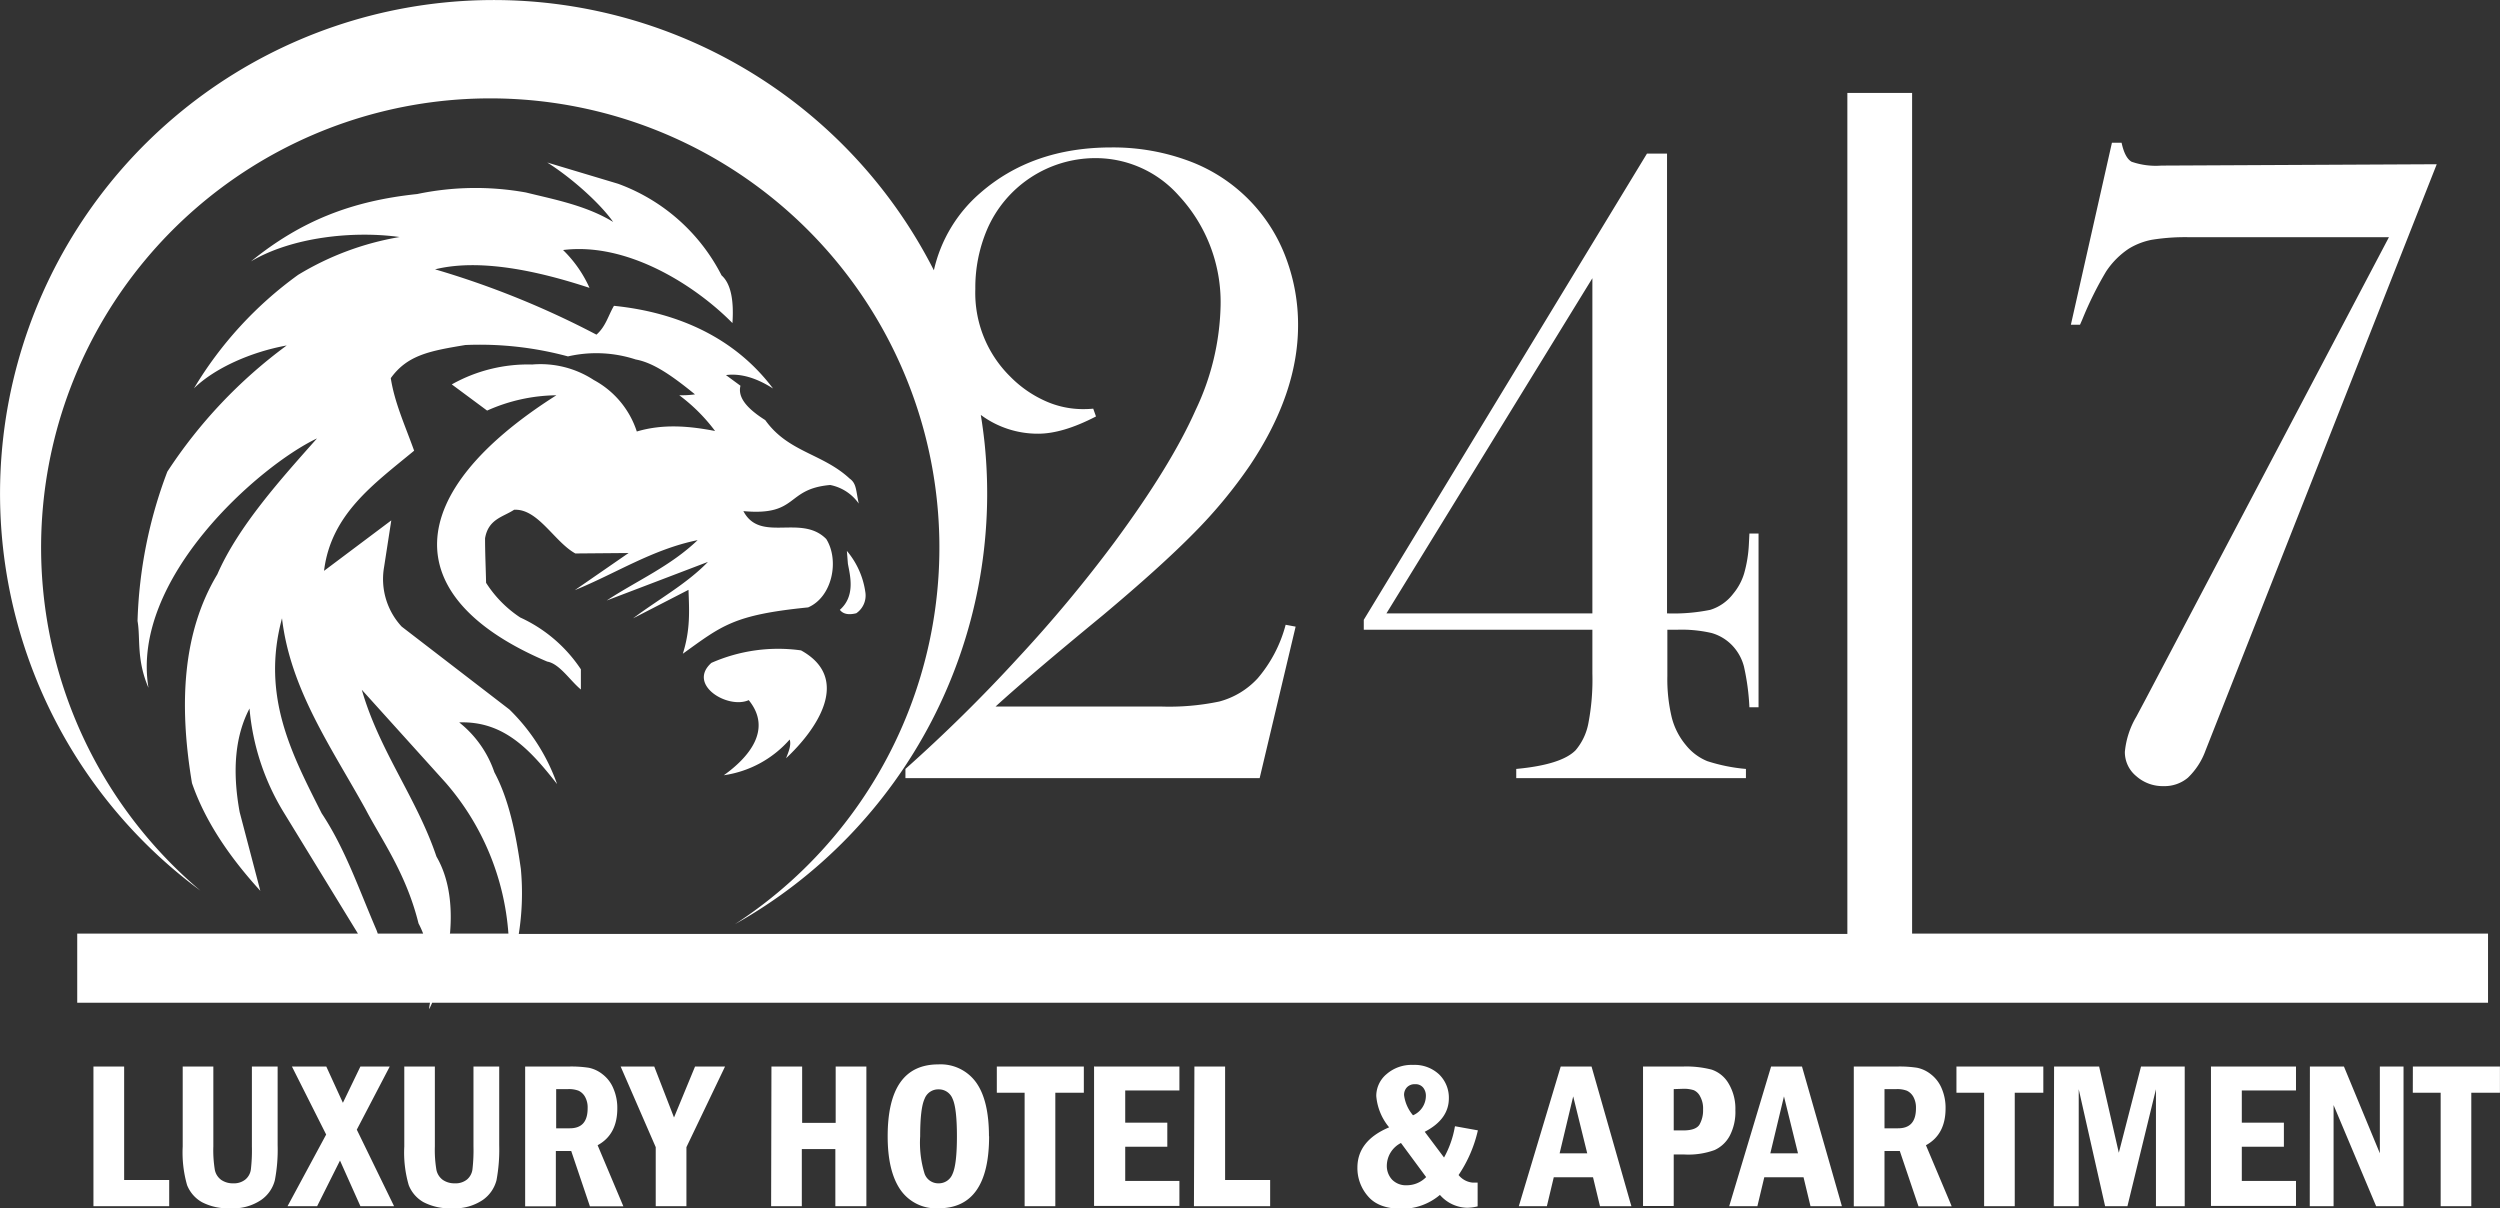
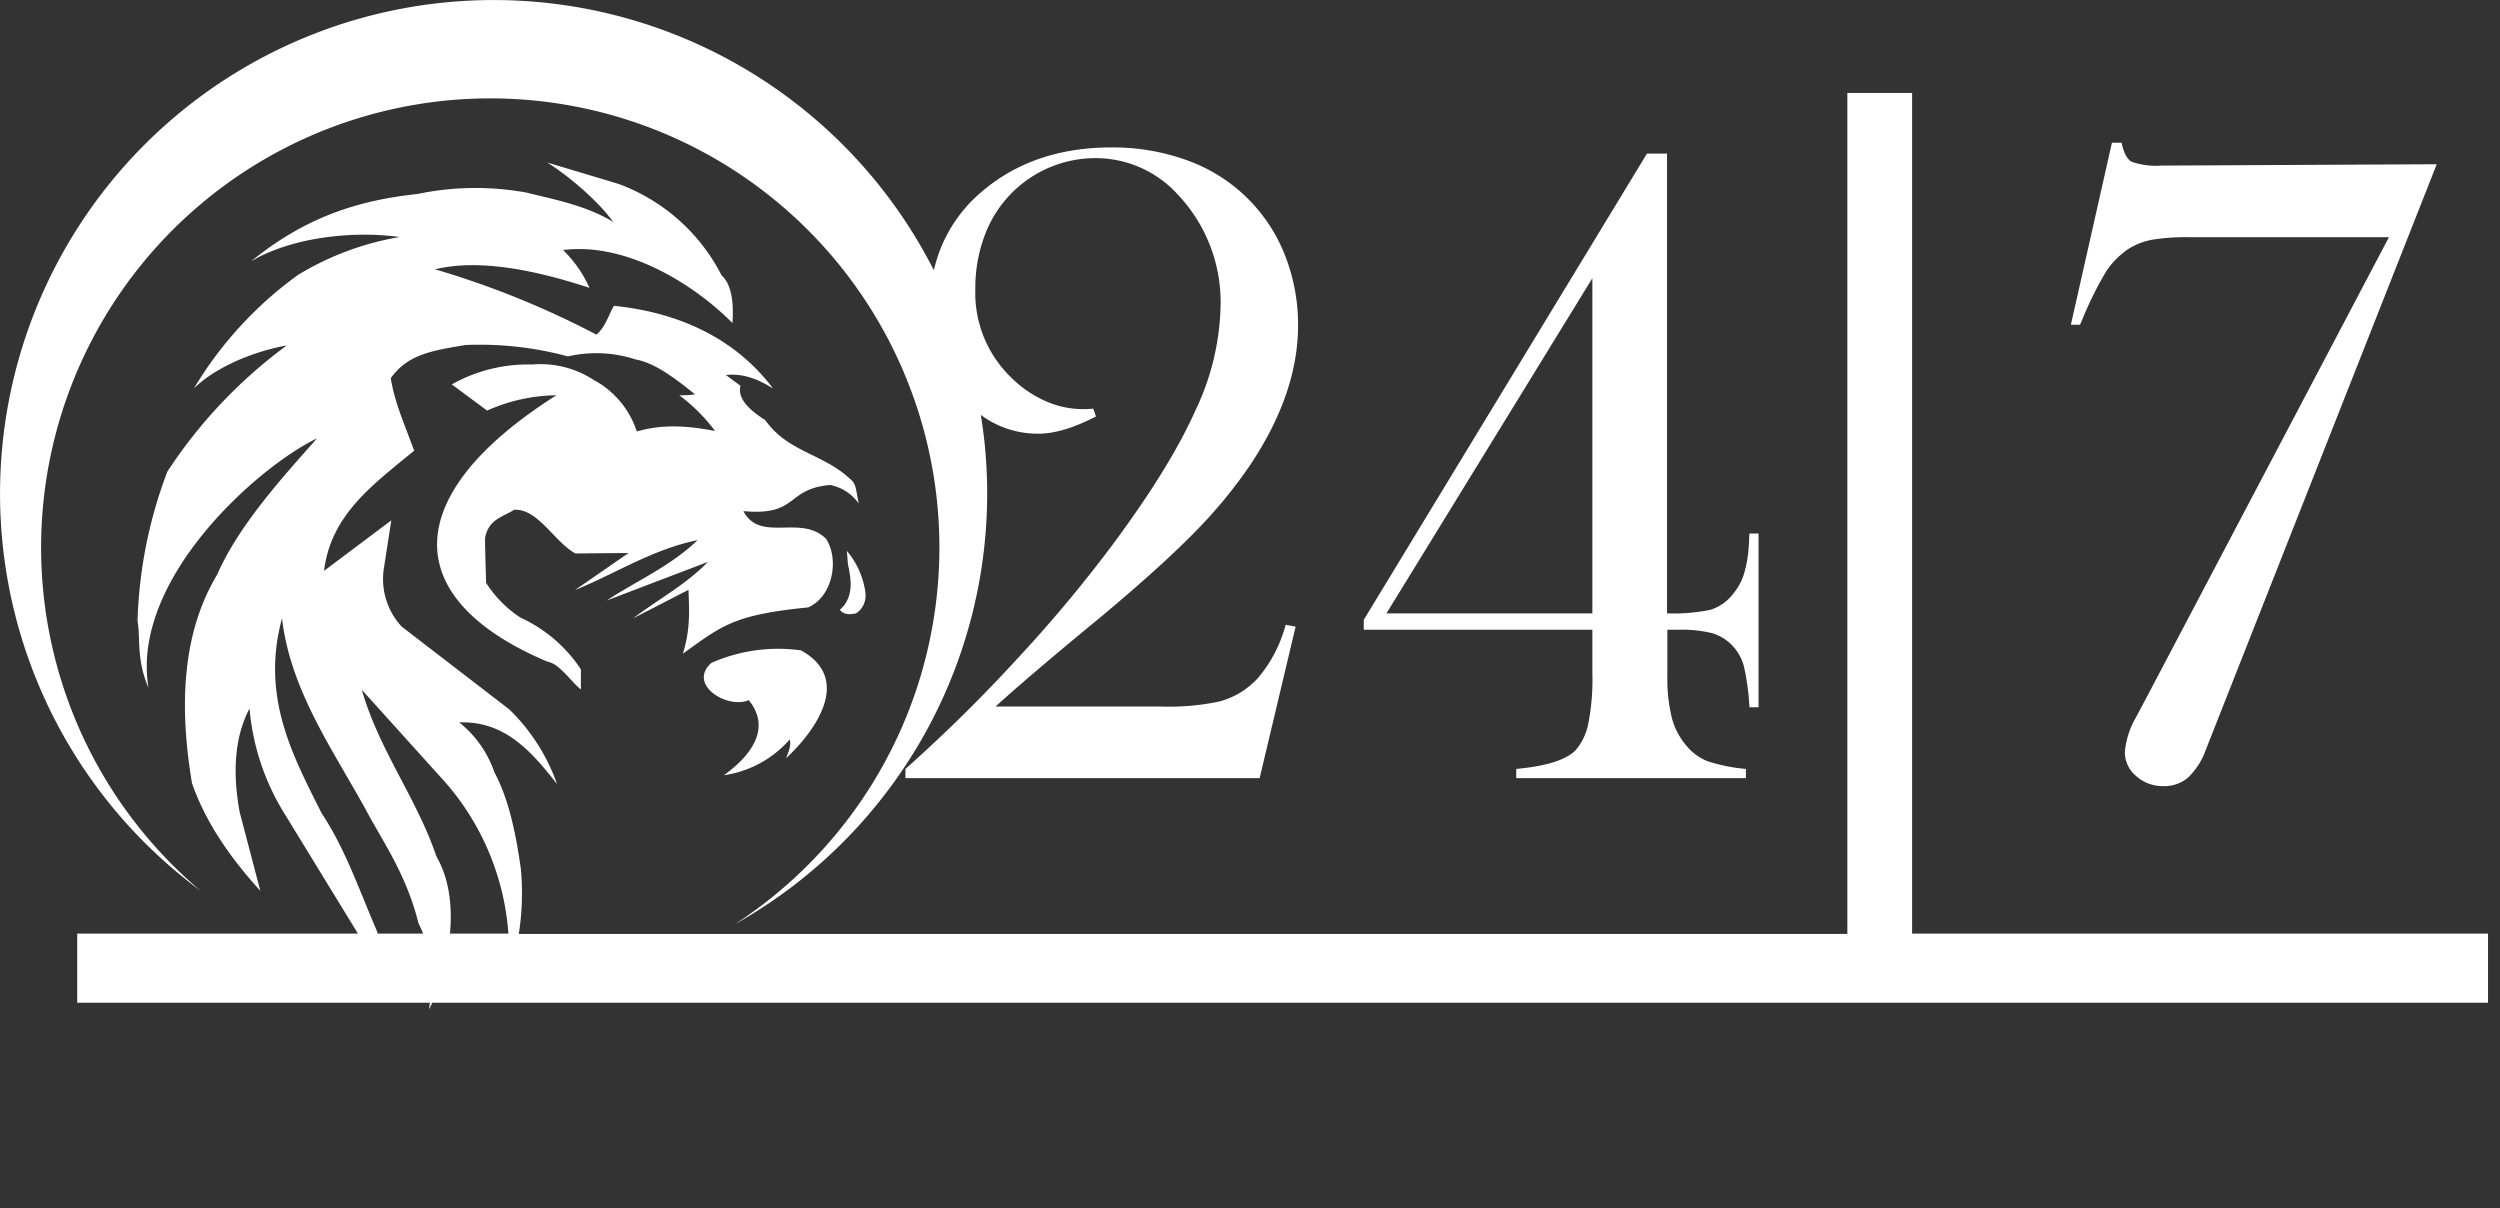
<svg xmlns="http://www.w3.org/2000/svg" viewBox="0 0 388.46 187.75">
  <rect x="0" y="0" width="388.46" height="187.75" fill="#333333" stroke="none" />
  <defs>
    <style>.cls-1,.cls-2{fill:#fff;}.cls-1{fill-rule:evenodd;}</style>
  </defs>
  <g id="Layer_2" data-name="Layer 2">
    <g id="Layer_1-2" data-name="Layer 1">
      <path class="cls-1" d="M112.47,120.46c3.85-2.75,7.6-7.09,3.87-11.67-3.26,1.45-9.6-2.4-5.8-5.79a25.71,25.71,0,0,1,13.93-1.94c8,4.43,2.3,12.45-2.33,16.76.36-.91.86-2.07.56-2.91a16.77,16.77,0,0,1-10.23,5.55ZM68.85.41A76.71,76.71,0,0,1,145.11,42,22.33,22.33,0,0,1,152.3,30q8.1-7.08,20.35-7.09A33.73,33.73,0,0,1,185,25.11a25.55,25.55,0,0,1,14.86,15.07,29.43,29.43,0,0,1,1.84,10.35c0,7.09-2.5,14.32-7.46,21.75a74.7,74.7,0,0,1-8.71,10.53Q180.43,88,171.37,95.6q-11.66,9.59-16.67,14.18h25.59a38.14,38.14,0,0,0,9.15-.77,12.42,12.42,0,0,0,6-3.63,21,21,0,0,0,4.33-8.3l1.55.29-5.59,23.54H140.69v-1.43a240.65,240.65,0,0,0,17.47-17.22,214.75,214.75,0,0,0,15-18q8.79-11.91,12.63-20.57a39.53,39.53,0,0,0,3.87-16.16,24.32,24.32,0,0,0-6.51-17.15,17.25,17.25,0,0,0-13-5.81,18.34,18.34,0,0,0-16.76,11.06,23.06,23.06,0,0,0-1.84,9.29A18.24,18.24,0,0,0,157,58.54a17.78,17.78,0,0,0,5.34,3.73,14.26,14.26,0,0,0,5.83,1.3c.39,0,1,0,1.7-.07l.43,1.21c-3.46,1.79-6.43,2.68-9,2.68a14.83,14.83,0,0,1-8.9-2.92c.24,1.45.43,2.91.59,4.38A76.72,76.72,0,0,1,114.2,143.6a69.79,69.79,0,1,0-83.06-5.21A76.69,76.69,0,0,1,68.85.41ZM12,145.07H55.62L44,126.09a37.05,37.05,0,0,1-5.23-16c-2.14,4.08-2.76,9.37-1.53,16.1l3.21,12.23c-4.89-5.36-8.61-10.91-10.62-16.74-2.06-12.34-1.45-23.46,3.94-32.44,3.27-7.52,10.06-15,15.49-21.12-8.89,4.21-29,21.76-26.19,38.75-1.91-4.43-1.22-7.78-1.7-10.38A71.06,71.06,0,0,1,26,73.29,75.82,75.82,0,0,1,44.55,53.68c-5.53,1-11.18,3.51-14.41,6.66A59.32,59.32,0,0,1,46.32,42.71a44.69,44.69,0,0,1,15.77-5.88c-7.18-1-16.73,0-23.1,3.79,7.77-6.31,15.65-9.4,25.84-10.47a44.14,44.14,0,0,1,16.9-.24c4.22,1.05,9.36,2,13.55,4.58-2-2.84-6.35-6.78-10.25-9.24l11,3.3a29.34,29.34,0,0,1,16.09,14.24q2.07,1.83,1.69,7.41c-5.57-5.66-16.16-12.62-26.32-11.35a19.14,19.14,0,0,1,4.11,5.88c-8-2.63-17-4.6-24-2.88A136.93,136.93,0,0,1,92.68,52c1.47-1.3,1.84-3,2.72-4.48,9.87,1,18.76,4.92,24.72,12.85-2.64-1.69-5.08-2.38-7.32-2.09l2.26,1.66c-.49,1.89,1.18,3.65,3.85,5.34,3.56,5,8.9,5.17,13.12,9.09,1.08.77.95,1.83,1.41,3.88A7.09,7.09,0,0,0,129,75.36c-7,.61-4.87,4.85-13.49,4.06,2.62,5,9,.39,12.88,4.34,2.07,3.32.93,9-2.82,10.62-11.6,1.16-13.37,2.82-19.47,7.2,1.18-3.74,1-6.64.88-9.93l-8.61,4.43c3.88-2.93,8.29-5.31,11.63-8.77l-15.73,6C99,90.2,104.15,88,108.4,83.93c-7,1.42-12.72,5.18-19.08,7.77l8.35-5.77L89.4,86c-3.27-1.81-5.81-7-9.52-6.79-1.68,1.12-4,1.42-4.51,4.43,0,2.31.11,4.61.16,6.92a18.11,18.11,0,0,0,5.31,5.39A22.56,22.56,0,0,1,90.26,104v3.14c-1.74-1.45-3.31-4-5.23-4.34-23.39-9.92-22.7-26.09,1.42-41.38A26.89,26.89,0,0,0,75.69,63.8L70.2,59.73a24.16,24.16,0,0,1,12.49-3.09,15.11,15.11,0,0,1,9.58,2.41,14,14,0,0,1,6.68,8c4.06-1.21,8.14-.86,12.16-.08a27.05,27.05,0,0,0-5.56-5.55c.7,0,1.4,0,2.44-.14-3.75-3.06-6.56-4.94-9.2-5.42a19.71,19.71,0,0,0-10.54-.48,52.46,52.46,0,0,0-15.94-1.77c-5.48.91-9,1.54-11.59,5.15.6,3.8,2.11,7.07,3.63,11.27-6.26,5.18-12.92,9.85-14,18.67L60.8,80.86l-1.12,7.25a10.88,10.88,0,0,0,2.73,9.25l16.74,12.88a30.22,30.22,0,0,1,7.41,11.59c-4.11-5.23-8.2-9.83-15.21-9.58A16.78,16.78,0,0,1,76.82,120c2.22,4.13,3.32,9.39,4.11,15a40.51,40.51,0,0,1-.32,10.12H287.05V14.44h10.06V145.07H386.6v10.74H67.15c-.15.35-.31.7-.47,1,0-.35.09-.69.13-1H12V145.07Zm46.66,0h7.09a14.28,14.28,0,0,0-.72-1.59c-1.93-7.79-5.75-13-8.21-17.71-5.28-9.56-11.71-18.63-13-29.7-3.28,12.13,1.56,21.16,6.16,30.3,3.66,5.52,5.72,11.64,8.54,18.19l.18.51Zm11.21,0H79a40.11,40.11,0,0,0-9.78-23.48l-13-14.41c2.7,9.45,8.54,16.83,11.6,25.92,2,3.43,2.48,7.71,2.1,12ZM378.63,25.52,344.13,113l-1.43,3.63a11.06,11.06,0,0,1-2.73,4.21,5.63,5.63,0,0,1-3.78,1.31,6.19,6.19,0,0,1-4.25-1.55,4.82,4.82,0,0,1-1.77-3.77,13.11,13.11,0,0,1,1.77-5.45l1.47-2.76L371.2,36.86H340.28a32.8,32.8,0,0,0-5.88.39,10.72,10.72,0,0,0-3.6,1.38,12.52,12.52,0,0,0-3.56,3.58,54.9,54.9,0,0,0-3.67,7.4l-.37.85h-1.42l6.38-28.28h1.5c.34,1.57.85,2.54,1.55,2.95a11.45,11.45,0,0,0,4.62.6l42.8-.21ZM247.43,97.85H211.91V96.31l44-72.44h3.12V95.31a28.68,28.68,0,0,0,6.72-.55,7.14,7.14,0,0,0,3.56-2.5A9,9,0,0,0,271,89.14a20,20,0,0,0,.75-4.62l.08-1.62h1.42v27h-1.42a36.31,36.31,0,0,0-.85-6.34,7.45,7.45,0,0,0-1.84-3.29,7.15,7.15,0,0,0-3.19-1.91,20.69,20.69,0,0,0-5.33-.51h-1.54v7.24a25.42,25.42,0,0,0,.7,6.46,10.86,10.86,0,0,0,2.2,4.25,8.23,8.23,0,0,0,3.31,2.47,26.89,26.89,0,0,0,6,1.21v1.43H235.6v-1.43q7-.65,9.22-2.9a9.05,9.05,0,0,0,2-4.26,35.88,35.88,0,0,0,.61-7.67v-6.8Zm0-2.54V43.23l-32,52.08ZM131.75,87.59c.33,1.83,1.21,5-1.25,7.17.47.61,1.27.85,2.55.53A3.34,3.34,0,0,0,134.46,92a12.66,12.66,0,0,0-2.87-6.4l.16,2Z" />
-       <path class="cls-2" d="M14.52,165.72h4.77v17.63h7v4.07H14.52Zm13.86,0h4.77v12.4a18.9,18.9,0,0,0,.23,3.65,2.53,2.53,0,0,0,1,1.57,3.16,3.16,0,0,0,1.85.53,2.82,2.82,0,0,0,1.89-.59,2.44,2.44,0,0,0,.86-1.56,25.79,25.79,0,0,0,.16-3.6v-12.4h4v12.21a25.19,25.19,0,0,1-.43,5.45,5.32,5.32,0,0,1-2.14,3.08,7.76,7.76,0,0,1-4.74,1.29,8.84,8.84,0,0,1-4.45-.95,5.28,5.28,0,0,1-2.31-2.65,18.42,18.42,0,0,1-.68-6v-12.4Zm17,0h5.32l2.58,5.64L56,165.72h4.56l-5.12,9.81,5.79,11.89H56l-3.17-7.09-3.55,7.09H44.68l6-11.13-5.32-10.57Zm17.42,0h4.77v12.4a18.68,18.68,0,0,0,.24,3.65,2.56,2.56,0,0,0,1,1.57,3.18,3.18,0,0,0,1.85.53,2.83,2.83,0,0,0,1.9-.59,2.47,2.47,0,0,0,.85-1.56,25.79,25.79,0,0,0,.16-3.6v-12.4h4v12.21a26,26,0,0,1-.42,5.45,5.37,5.37,0,0,1-2.14,3.08,7.79,7.79,0,0,1-4.75,1.29,8.84,8.84,0,0,1-4.45-.95,5.22,5.22,0,0,1-2.3-2.65,18.08,18.08,0,0,1-.69-6v-12.4Zm18.85,0h6.82a18,18,0,0,1,3,.19,5.06,5.06,0,0,1,2.14,1,5.31,5.31,0,0,1,1.69,2.2,7.59,7.59,0,0,1,.62,3.12q0,4.06-3.06,5.72l4,9.49h-5.2l-2.9-8.59H86.37v8.59H81.6v-21.7Zm4.77,3.51v6.09h2.1c1.86,0,2.79-1,2.79-3.13a3.36,3.36,0,0,0-.41-1.77,2.26,2.26,0,0,0-1-.94,4.22,4.22,0,0,0-1.62-.25Zm10-3.51h5.24l3.07,7.92,3.27-7.92h4.66l-6,12.53v9.17h-4.77v-9.17l-5.45-12.53Zm23.45,0h4.77v8.76h5.21v-8.76h4.77v21.7H129.8v-8.87h-5.21v8.87h-4.77Zm33.82,10.84q0,11.19-7.86,11.19a6.73,6.73,0,0,1-5.9-2.85c-1.33-1.91-2-4.68-2-8.34q0-11.17,7.87-11.17a6.79,6.79,0,0,1,5.87,2.8q2,2.79,2,8.37Zm-5,0q0-4.38-.68-5.84a2.28,2.28,0,0,0-2.18-1.45,2.25,2.25,0,0,0-2.16,1.46q-.69,1.47-.69,5.83a16.36,16.36,0,0,0,.68,5.8,2.25,2.25,0,0,0,2.17,1.51,2.28,2.28,0,0,0,2.17-1.44c.46-1,.69-2.92.69-5.87Zm6.2-10.84h13.52v4.07h-4.43v17.63h-4.77V169.79h-4.32v-4.07Zm15.18,0h13.19v3.72h-8.42v5h6.54v3.74h-6.54v5.32h8.42v3.88H170v-21.7Zm15.52,0h4.77v17.63h7v4.07H185.52ZM226.09,175l3.55.64a20.53,20.53,0,0,1-3,6.94,3.17,3.17,0,0,0,2.21,1.18l.75,0v3.69a7.29,7.29,0,0,1-1.65.22,5.78,5.78,0,0,1-4.21-2,9.13,9.13,0,0,1-5.9,2.16q-3.6,0-5.25-1.92a6.64,6.64,0,0,1-1.67-4.48c0-2.79,1.65-4.88,4.93-6.26a8.73,8.73,0,0,1-2-4.87,4.42,4.42,0,0,1,1.59-3.39,5.91,5.91,0,0,1,4.12-1.44,5.56,5.56,0,0,1,4.07,1.49,5.05,5.05,0,0,1,1.5,3.69q0,3.27-3.75,5.21l3,4a15.18,15.18,0,0,0,1.68-4.77Zm-6.53-1.7a3.31,3.31,0,0,0,2-3,2,2,0,0,0-.42-1.3,1.51,1.51,0,0,0-1.27-.53,1.62,1.62,0,0,0-1.25.48,1.69,1.69,0,0,0-.45,1.22A6,6,0,0,0,219.56,173.3Zm-1.85,4.29a4,4,0,0,0-2.22,3.47,3.13,3.13,0,0,0,.82,2.24,3,3,0,0,0,2.29.87,4.2,4.2,0,0,0,3-1.27l-3.92-5.31Zm24.78-11.87h4.81l6.19,21.7h-4.88l-1.08-4.49h-6.1l-1.07,4.49H236l6.51-21.7Zm4.14,13.49-2.18-8.85-2.11,8.85Zm8.67-13.49h6.25a15.82,15.82,0,0,1,4.41.48,4.83,4.83,0,0,1,2.63,2.15,7.61,7.61,0,0,1,1.06,4.16,8,8,0,0,1-.86,3.94,5.05,5.05,0,0,1-2.37,2.25,11.9,11.9,0,0,1-4.67.69h-1.68v8H255.3v-21.7Zm4.77,3.51v6.42h1.48q1.95,0,2.52-.9a4.44,4.44,0,0,0,.56-2.35,3.82,3.82,0,0,0-.44-2,2.07,2.07,0,0,0-1-1,5,5,0,0,0-1.63-.22Zm15.17-3.51H280l6.2,21.7h-4.88l-1.08-4.49h-6.1l-1.07,4.49h-4.38l6.51-21.7Zm4.14,13.49-2.18-8.85-2.12,8.85Zm8.67-13.49h6.82a18,18,0,0,1,3,.19,5.06,5.06,0,0,1,2.14,1,5.39,5.39,0,0,1,1.69,2.2,7.59,7.59,0,0,1,.61,3.12q0,4.06-3.05,5.72l4,9.49H298.1l-2.9-8.59h-2.38v8.59h-4.77v-21.7Zm4.77,3.51v6.09h2.1c1.86,0,2.79-1,2.79-3.13a3.46,3.46,0,0,0-.41-1.77,2.26,2.26,0,0,0-1-.94,4.22,4.22,0,0,0-1.62-.25ZM304,165.72H317.5v4.07h-4.44v17.63H308.3V169.79H304Zm15.17,0h7l3.06,13.4,3.45-13.4h6.79v21.7H335V169.25l-4.43,18.17h-3.47L323,169.25v18.17h-3.88Zm24.4,0h13.19v3.72h-8.42v5h6.54v3.74h-6.54v5.32h8.42v3.88H343.55v-21.7Zm15.35,0h5.29l5.58,13.48V165.72h3.68v21.7h-4.26l-6.61-15.71v15.71H358.9Zm16,0h13.53v4.07H384v17.63h-4.76V169.79h-4.33Z" />
    </g>
  </g>
</svg>